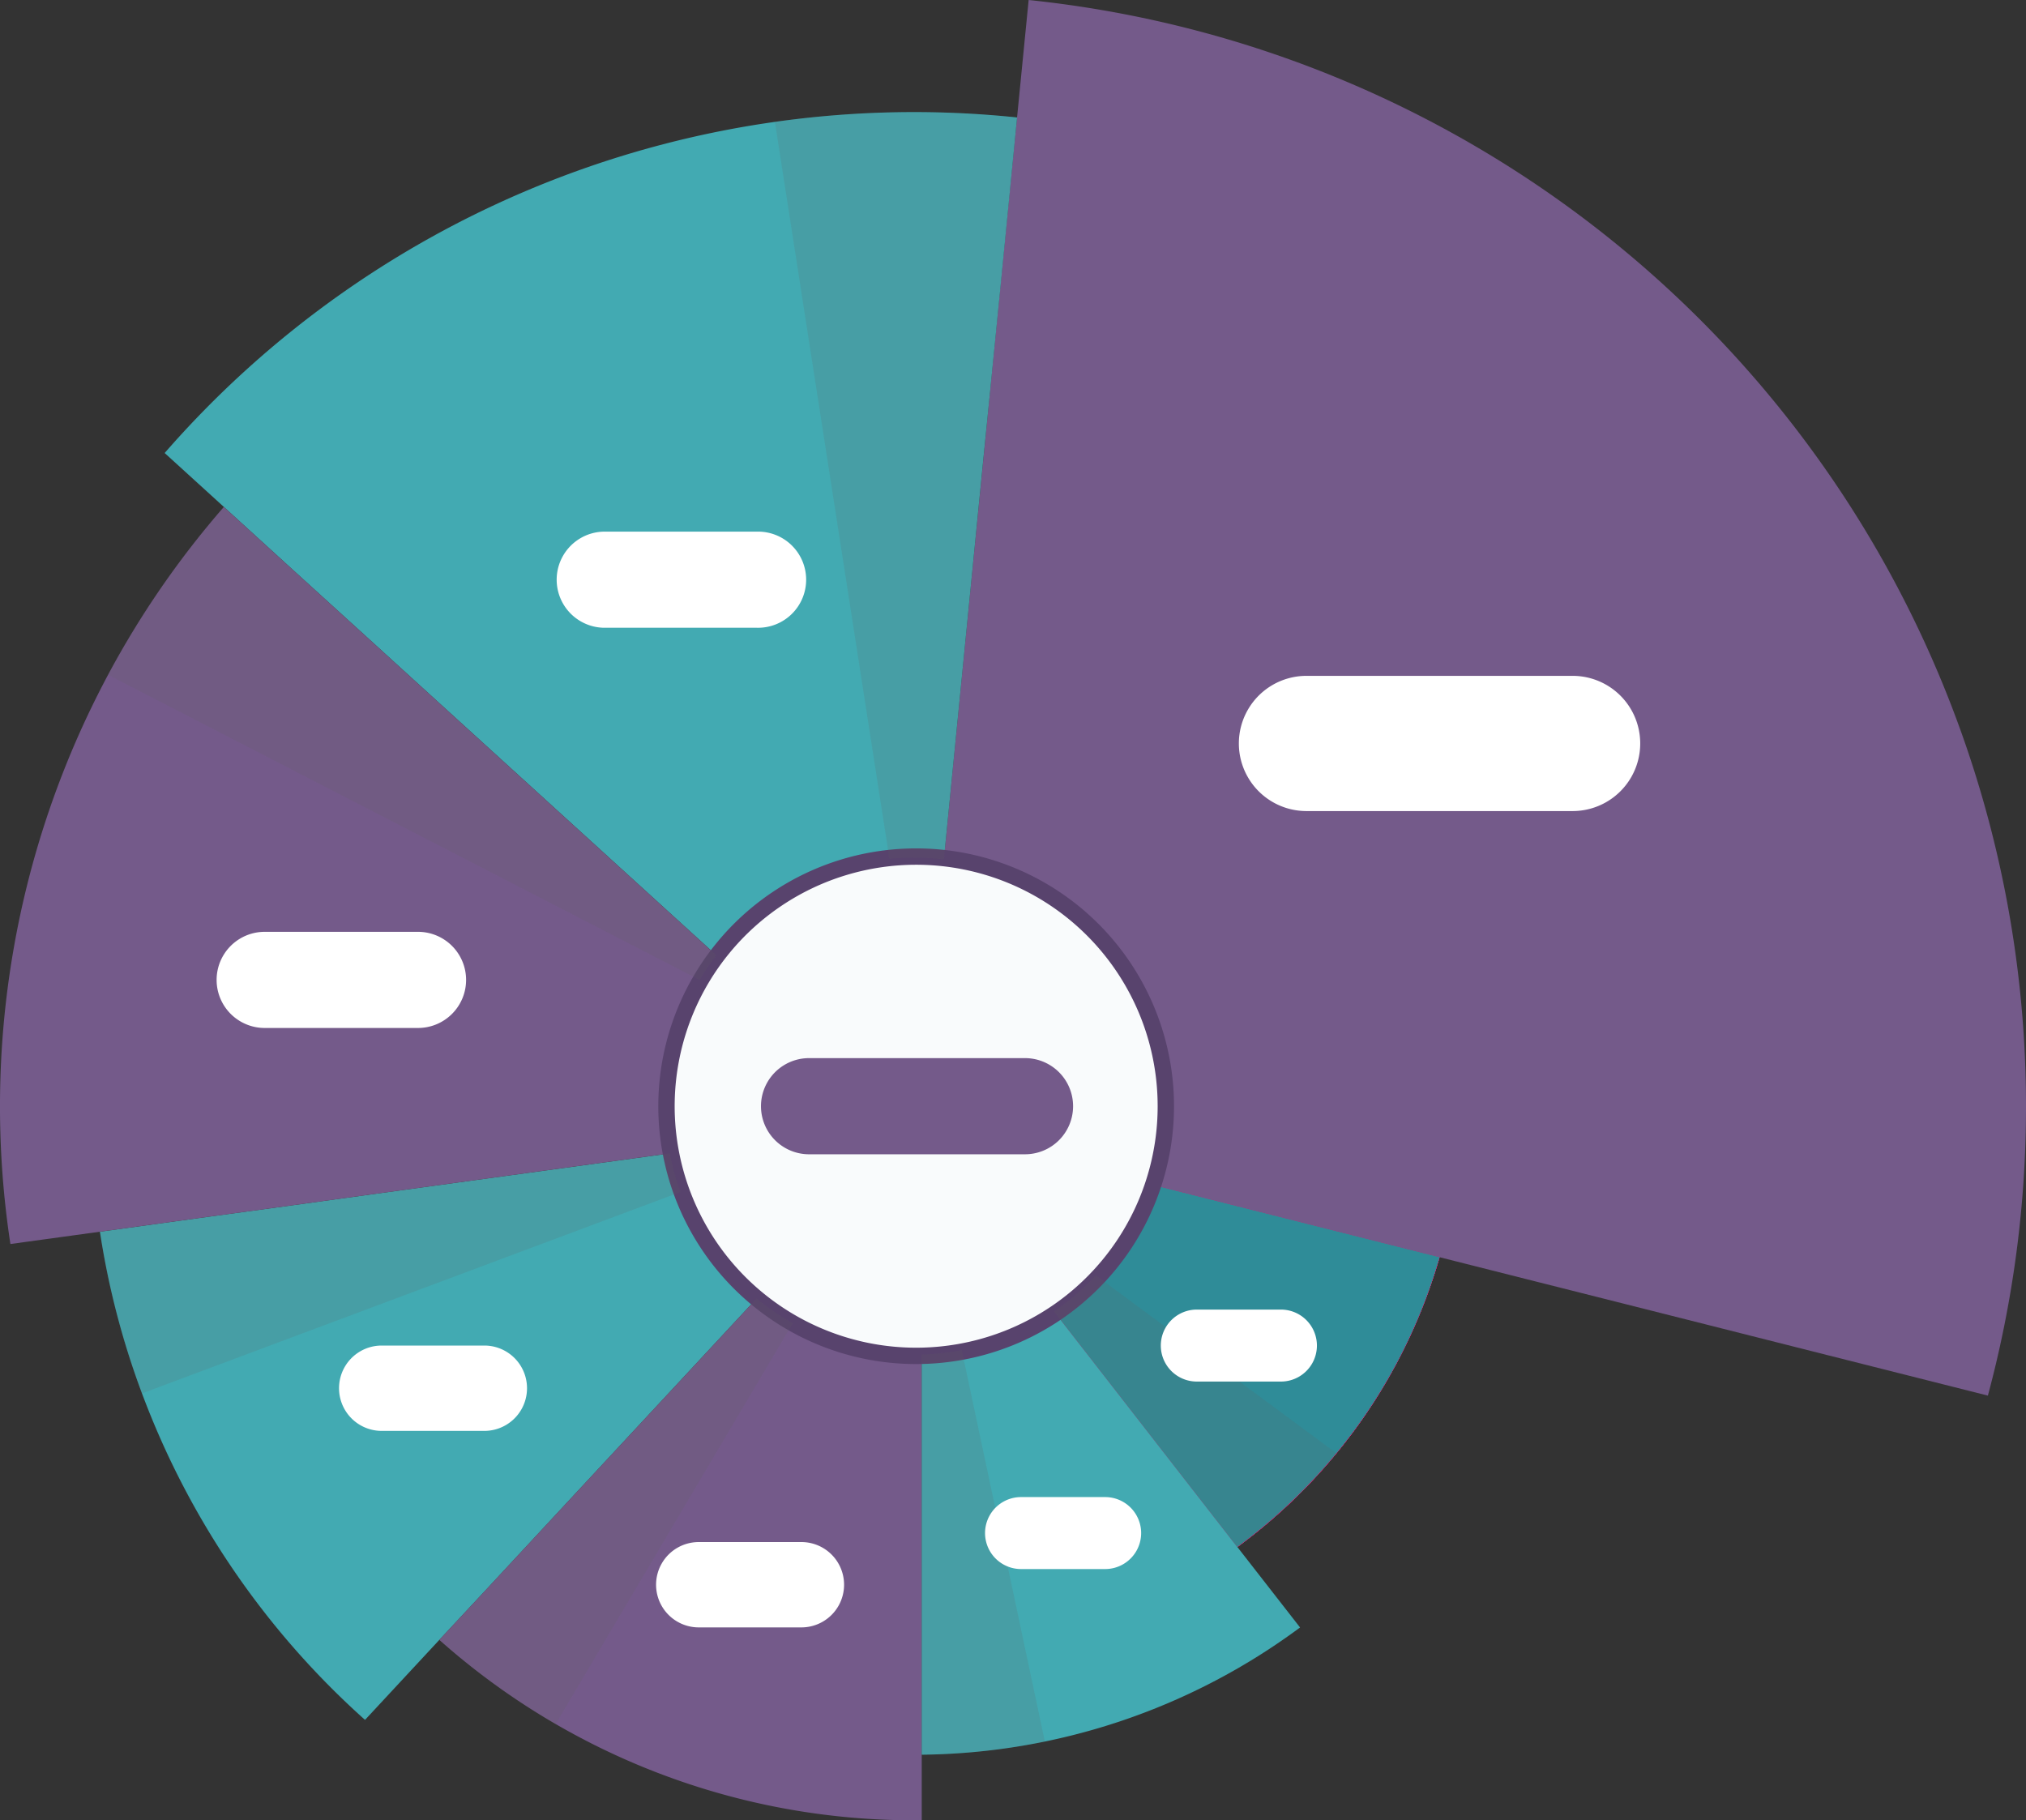
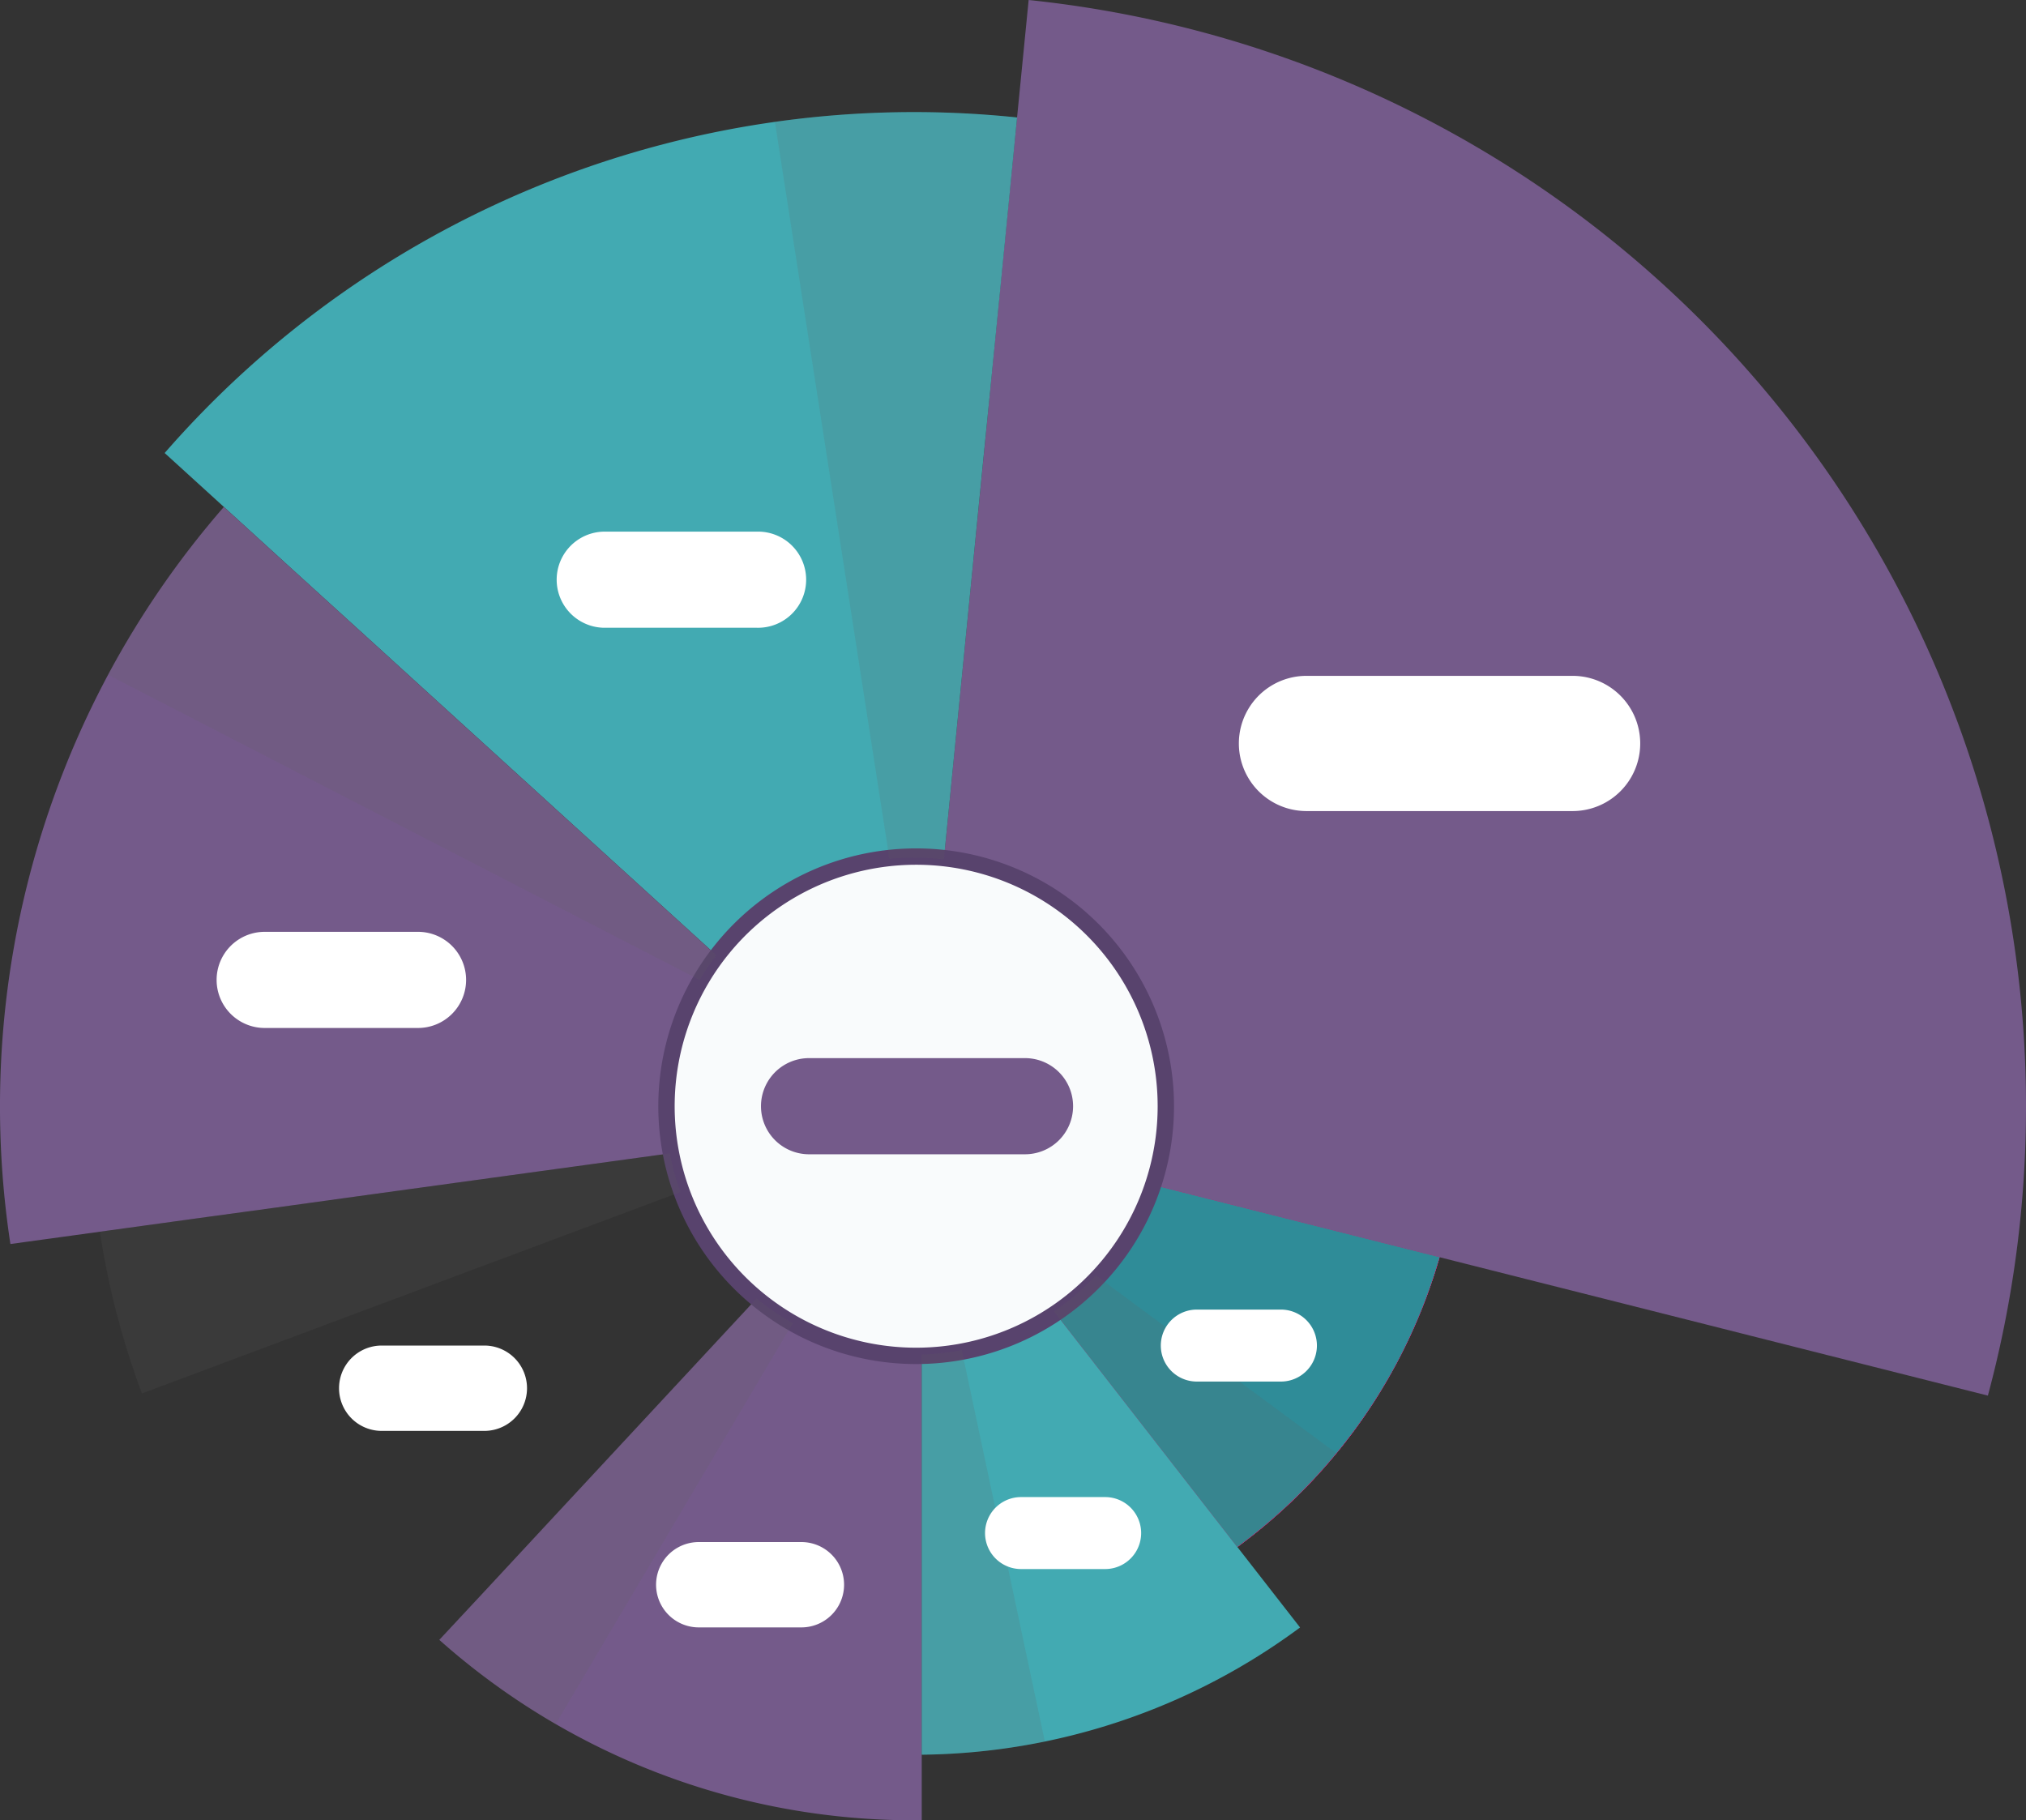
<svg xmlns="http://www.w3.org/2000/svg" id="Group_3319" data-name="Group 3319" width="123.845" height="111.28" viewBox="0 0 123.845 111.28">
  <rect x="0" y="0" width="123.845" height="111.28" fill="#333333" stroke="none" />
  <defs>
    <clipPath id="clip-path">
      <rect id="Rectangle_2202" data-name="Rectangle 2202" width="123.845" height="111.28" fill="none" />
    </clipPath>
    <clipPath id="clip-path-3">
      <rect id="Rectangle_2193" data-name="Rectangle 2193" width="23.564" height="22.188" fill="none" />
    </clipPath>
    <clipPath id="clip-path-4">
      <rect id="Rectangle_2200" data-name="Rectangle 2200" width="75.587" height="100.417" fill="none" />
    </clipPath>
    <clipPath id="clip-path-5">
      <rect id="Rectangle_2194" data-name="Rectangle 2194" width="14.809" height="45.68" fill="none" />
    </clipPath>
    <clipPath id="clip-path-6">
      <rect id="Rectangle_2195" data-name="Rectangle 2195" width="37.177" height="28.911" fill="none" />
    </clipPath>
    <clipPath id="clip-path-7">
      <rect id="Rectangle_2196" data-name="Rectangle 2196" width="35.493" height="14.674" fill="none" />
    </clipPath>
    <clipPath id="clip-path-8">
      <rect id="Rectangle_2197" data-name="Rectangle 2197" width="21.603" height="26.012" fill="none" />
    </clipPath>
    <clipPath id="clip-path-9">
      <rect id="Rectangle_2198" data-name="Rectangle 2198" width="7.527" height="24.733" fill="none" />
    </clipPath>
    <clipPath id="clip-path-10">
      <rect id="Rectangle_2199" data-name="Rectangle 2199" width="17.258" height="16.609" fill="none" />
    </clipPath>
  </defs>
  <g id="Group_3318" data-name="Group 3318" clip-path="url(#clip-path)">
    <g id="Group_3317" data-name="Group 3317">
      <g id="Group_3316" data-name="Group 3316" clip-path="url(#clip-path)">
        <path id="Path_3868" data-name="Path 3868" d="M129.015,122.94a33.43,33.43,0,0,1-12.361,17.715l-11.2-14.4a15.245,15.245,0,0,0,5.867-7.785Z" transform="translate(-41.019 -46.083)" fill="#ff0169" />
        <path id="Path_3869" data-name="Path 3869" d="M129.015,122.94a33.43,33.43,0,0,1-12.361,17.715l-11.2-14.4a15.245,15.245,0,0,0,5.867-7.785Z" transform="translate(-41.019 -46.083)" fill="#ff0169" />
-         <path id="Path_3870" data-name="Path 3870" d="M129.015,122.94a33.43,33.43,0,0,1-12.361,17.715l-11.2-14.4a15.245,15.245,0,0,0,5.867-7.785Z" transform="translate(-41.019 -46.083)" fill="#ff0169" />
        <path id="Path_3871" data-name="Path 3871" d="M129.015,122.94a33.43,33.43,0,0,1-12.361,17.715l-11.2-14.4a15.245,15.245,0,0,0,5.867-7.785Z" transform="translate(-41.019 -46.083)" fill="#ff0169" />
        <path id="Path_3872" data-name="Path 3872" d="M129.015,122.94a33.43,33.43,0,0,1-12.361,17.715l-11.2-14.4a15.245,15.245,0,0,0,5.867-7.785Z" transform="translate(-41.019 -46.083)" fill="#ff0169" />
        <path id="Path_3873" data-name="Path 3873" d="M129.015,122.94a33.43,33.43,0,0,1-12.361,17.715l-11.2-14.4a15.245,15.245,0,0,0,5.867-7.785Z" transform="translate(-41.019 -46.083)" fill="#ff0169" />
        <path id="Path_3874" data-name="Path 3874" d="M129.015,122.94a33.43,33.43,0,0,1-12.361,17.715l-11.2-14.4a15.245,15.245,0,0,0,5.867-7.785Z" transform="translate(-41.019 -46.083)" fill="#ff0169" />
-         <path id="Path_3875" data-name="Path 3875" d="M129.015,122.94a33.43,33.43,0,0,1-12.361,17.715l-11.2-14.4a15.245,15.245,0,0,0,5.867-7.785Z" transform="translate(-41.019 -46.083)" fill="#ff0169" />
-         <path id="Path_3876" data-name="Path 3876" d="M50.133,124.274,37.721,137.631l-4.249,4.577-2.731,2.931L26.2,150.029a50.4,50.4,0,0,1-13.633-19.957,49.3,49.3,0,0,1-2.571-9.885l6.62-.913,3.966-.54,6.184-.855L44.83,115.4a14.568,14.568,0,0,0,.656,2.359,15.249,15.249,0,0,0,4.647,6.518" transform="translate(-3.887 -44.887)" fill="#42aab2" />
        <path id="Path_3877" data-name="Path 3877" d="M73.439,133.35v28.468h-.475a43.6,43.6,0,0,1-29.014-11.03l2.732-2.931,4.249-4.576,12.412-13.356a15.406,15.406,0,0,0,2.211,1.51,15.177,15.177,0,0,0,7.411,1.922c.16,0,.315-.007.475-.007" transform="translate(-17.095 -50.538)" fill="#745a8a" />
        <path id="Path_3878" data-name="Path 3878" d="M115.338,150.529a39.5,39.5,0,0,1-23.127,7.778V133.849a15.3,15.3,0,0,0,2.449-.276,15.136,15.136,0,0,0,5.644-2.365l11.2,14.4Z" transform="translate(-35.868 -51.037)" fill="#42aab2" />
        <path id="Path_3879" data-name="Path 3879" d="M160.574,67.618a67.968,67.968,0,0,1-2.33,17.7l-6.994-1.765-4.754-1.2L141.143,81l-6.481-1.636-3.886-.98-6.051-1.528L107.03,72.389A15.209,15.209,0,0,0,94.425,52.533l1.789-18.145.614-6.2.394-3.99.656-6.649.54-5.5L98.9,7.178,99.608,0a67.986,67.986,0,0,1,60.966,67.618" transform="translate(-36.729)" fill="#745a8a" />
        <path id="Path_3880" data-name="Path 3880" d="M68.577,11.543,68.1,16.415l-.54,5.495L66.9,28.556l-.4,3.992-.611,6.2L64.1,56.9a14.31,14.31,0,0,0-1.825-.109c-.508,0-1.009.026-1.5.07a15.179,15.179,0,0,0-10.58,5.9l-13.5-12.29-4.614-4.2-2.963-2.7-4.949-4.5-4.075-3.715-3.625-3.3A60.757,60.757,0,0,1,68.577,11.543" transform="translate(-6.404 -4.362)" fill="#42aab2" />
        <path id="Path_3881" data-name="Path 3881" d="M42.769,79.637a15.108,15.108,0,0,0-2.1,7.713,15.4,15.4,0,0,0,.276,2.892L22.875,92.723l-6.184.855-3.966.54-6.62.912-5.469.752a55.965,55.965,0,0,1,5.971-34.8,55.5,55.5,0,0,1,7.076-10.258l4.076,3.715,4.949,4.5,2.963,2.7,4.614,4.2,13.5,12.29a15.129,15.129,0,0,0-1.016,1.51" transform="translate(0 -19.731)" fill="#745a8a" />
        <g id="Group_3294" data-name="Group 3294" transform="translate(64.435 72.387)" style="isolation: isolate">
          <g id="Group_3293" data-name="Group 3293">
            <g id="Group_3292" data-name="Group 3292" clip-path="url(#clip-path-3)">
              <path id="Path_3882" data-name="Path 3882" d="M129.019,122.936a33.286,33.286,0,0,1-6.305,11.987,33.7,33.7,0,0,1-6.061,5.733l-11.2-14.4a14.943,14.943,0,0,0,2.558-2.205,15.185,15.185,0,0,0,3.31-5.579Z" transform="translate(-105.455 -118.469)" fill="#2f8c98" />
            </g>
          </g>
        </g>
        <path id="Path_3883" data-name="Path 3883" d="M97.2,100.961A15.262,15.262,0,1,1,81.938,85.7,15.262,15.262,0,0,1,97.2,100.961" transform="translate(-25.935 -33.335)" fill="#f9fbfc" />
        <path id="Path_3884" data-name="Path 3884" d="M97.2,100.961A15.262,15.262,0,1,1,81.938,85.7,15.262,15.262,0,0,1,97.2,100.961Z" transform="translate(-25.935 -33.335)" fill="none" stroke="#58436d" stroke-miterlimit="10" stroke-width="1" />
        <g id="Group_3315" data-name="Group 3315" transform="translate(6.106 6.853)" opacity="0.53">
          <g id="Group_3314" data-name="Group 3314">
            <g id="Group_3313" data-name="Group 3313" clip-path="url(#clip-path-4)">
              <g id="Group_3297" data-name="Group 3297" transform="translate(41.258)" opacity="0.3" style="mix-blend-mode: multiply;isolation: isolate">
                <g id="Group_3296" data-name="Group 3296">
                  <g id="Group_3295" data-name="Group 3295" clip-path="url(#clip-path-5)">
                    <path id="Path_3885" data-name="Path 3885" d="M92.326,11.543l-.482,4.872L91.3,21.91l-.655,6.646-.4,3.992-.611,6.2L87.846,56.9a14.31,14.31,0,0,0-1.825-.109c-.508,0-1.009.026-1.5.07l-7-45.05a60.78,60.78,0,0,1,8.5-.591,60.133,60.133,0,0,1,6.305.328" transform="translate(-77.517 -11.215)" fill="#606060" />
                  </g>
                </g>
              </g>
              <g id="Group_3300" data-name="Group 3300" transform="translate(0.501 24.142)" opacity="0.3" style="mix-blend-mode: multiply;isolation: isolate">
                <g id="Group_3299" data-name="Group 3299">
                  <g id="Group_3298" data-name="Group 3298" clip-path="url(#clip-path-6)">
                    <path id="Path_3886" data-name="Path 3886" d="M47.99,78.126a15.059,15.059,0,0,0-1.016,1.51L10.814,60.983A55.5,55.5,0,0,1,17.89,50.725l4.076,3.715,4.949,4.5,2.963,2.7,4.615,4.2Z" transform="translate(-10.814 -50.725)" fill="#606060" />
                  </g>
                </g>
              </g>
              <g id="Group_3303" data-name="Group 3303" transform="translate(0 63.658)" opacity="0.3" style="mix-blend-mode: multiply;isolation: isolate">
                <g id="Group_3302" data-name="Group 3302">
                  <g id="Group_3301" data-name="Group 3301" clip-path="url(#clip-path-7)">
                    <path id="Path_3887" data-name="Path 3887" d="M45.486,117.757,12.564,130.072a49.378,49.378,0,0,1-2.571-9.885l6.62-.913,3.966-.54,6.184-.855L44.83,115.4a14.566,14.566,0,0,0,.656,2.359" transform="translate(-9.993 -115.398)" fill="#606060" />
                  </g>
                </g>
              </g>
              <g id="Group_3306" data-name="Group 3306" transform="translate(20.748 72.534)" opacity="0.3" style="mix-blend-mode: multiply;isolation: isolate">
                <g id="Group_3305" data-name="Group 3305">
                  <g id="Group_3304" data-name="Group 3304" clip-path="url(#clip-path-8)">
                    <path id="Path_3888" data-name="Path 3888" d="M65.552,131.434l-14.487,24.5a43.28,43.28,0,0,1-7.115-5.148l2.731-2.931,4.249-4.576,12.412-13.357a15.409,15.409,0,0,0,2.211,1.51" transform="translate(-43.949 -129.924)" fill="#606060" />
                  </g>
                </g>
              </g>
              <g id="Group_3309" data-name="Group 3309" transform="translate(50.237 75.684)" opacity="0.3" style="mix-blend-mode: multiply;isolation: isolate">
                <g id="Group_3308" data-name="Group 3308">
                  <g id="Group_3307" data-name="Group 3307" clip-path="url(#clip-path-9)">
                    <path id="Path_3889" data-name="Path 3889" d="M99.739,159.008a39.247,39.247,0,0,1-7.527.8V135.355a15.305,15.305,0,0,0,2.448-.276Z" transform="translate(-92.212 -135.079)" fill="#606060" />
                  </g>
                </g>
              </g>
              <g id="Group_3312" data-name="Group 3312" transform="translate(58.329 71.114)" opacity="0.3" style="mix-blend-mode: multiply;isolation: isolate">
                <g id="Group_3311" data-name="Group 3311">
                  <g id="Group_3310" data-name="Group 3310" clip-path="url(#clip-path-10)">
                    <path id="Path_3890" data-name="Path 3890" d="M122.714,138.475a33.683,33.683,0,0,1-6.061,5.733l-11.2-14.4a14.942,14.942,0,0,0,2.558-2.205Z" transform="translate(-105.455 -127.599)" fill="#606060" />
                  </g>
                </g>
              </g>
            </g>
          </g>
        </g>
        <path id="Path_3891" data-name="Path 3891" d="M144.339,75.885H128.071a4.133,4.133,0,0,1,0-8.266h16.268a4.133,4.133,0,1,1,0,8.266" transform="translate(-48.209 -26.302)" fill="#fff" />
        <path id="Path_3892" data-name="Path 3892" d="M67.913,59.067H58.541a2.939,2.939,0,0,1,0-5.877h9.372a2.939,2.939,0,1,1,0,5.877" transform="translate(-21.628 -20.69)" fill="#fff" />
        <path id="Path_3893" data-name="Path 3893" d="M33.893,99.108H24.521a2.939,2.939,0,0,1,0-5.877h9.372a2.939,2.939,0,1,1,0,5.877" transform="translate(-8.395 -36.265)" fill="#fff" />
        <path id="Path_3894" data-name="Path 3894" d="M92.181,111.744h-13.2a2.939,2.939,0,0,1,0-5.877h13.2a2.939,2.939,0,1,1,0,5.877" transform="translate(-29.579 -41.18)" fill="#745a8a" />
        <path id="Path_3895" data-name="Path 3895" d="M42.8,139.84H36.526a2.608,2.608,0,0,1,0-5.217H42.8a2.608,2.608,0,1,1,0,5.217" transform="translate(-13.193 -52.365)" fill="#fff" />
        <path id="Path_3896" data-name="Path 3896" d="M74.519,159.5H68.243a2.608,2.608,0,1,1,0-5.217h6.275a2.608,2.608,0,1,1,0,5.217" transform="translate(-25.53 -60.012)" fill="#fff" />
        <path id="Path_3897" data-name="Path 3897" d="M105.888,154.182h-5.142a2.2,2.2,0,1,1,0-4.4h5.142a2.2,2.2,0,1,1,0,4.4" transform="translate(-38.332 -58.261)" fill="#fff" />
        <path id="Path_3898" data-name="Path 3898" d="M123.47,135.422h-5.142a2.2,2.2,0,1,1,0-4.4h5.142a2.2,2.2,0,1,1,0,4.4" transform="translate(-45.17 -50.963)" fill="#fff" />
      </g>
    </g>
  </g>
</svg>